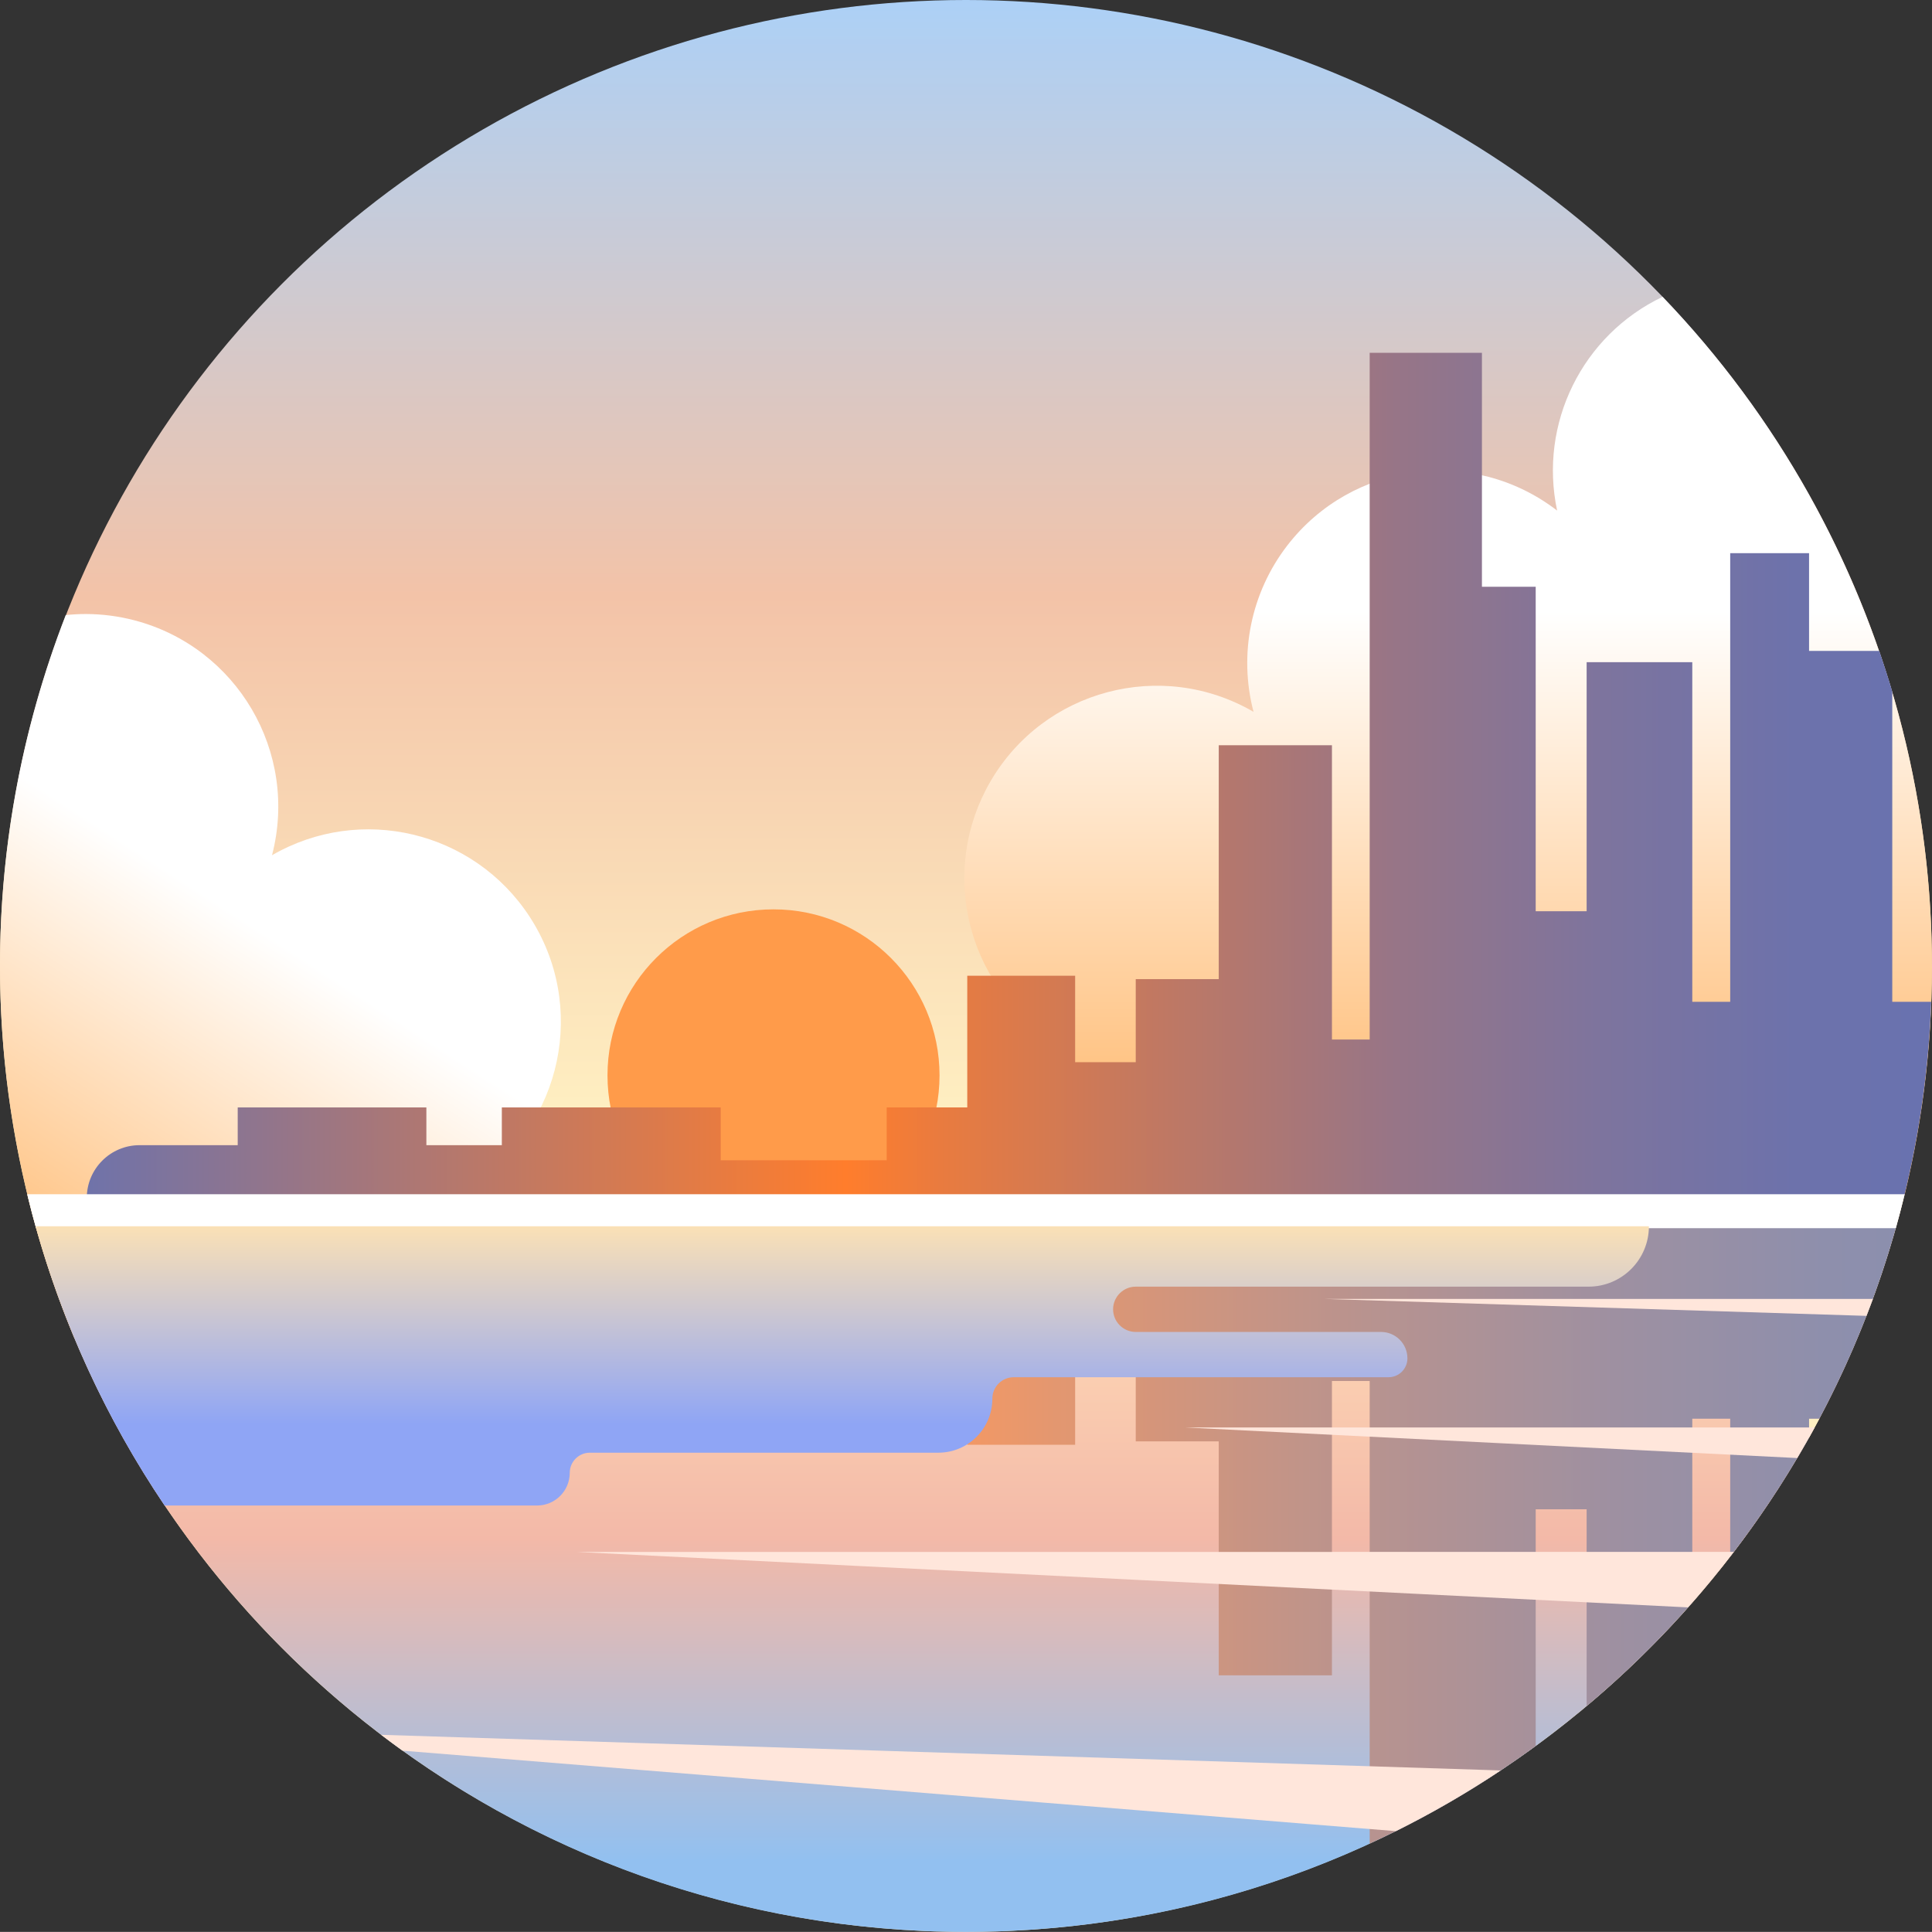
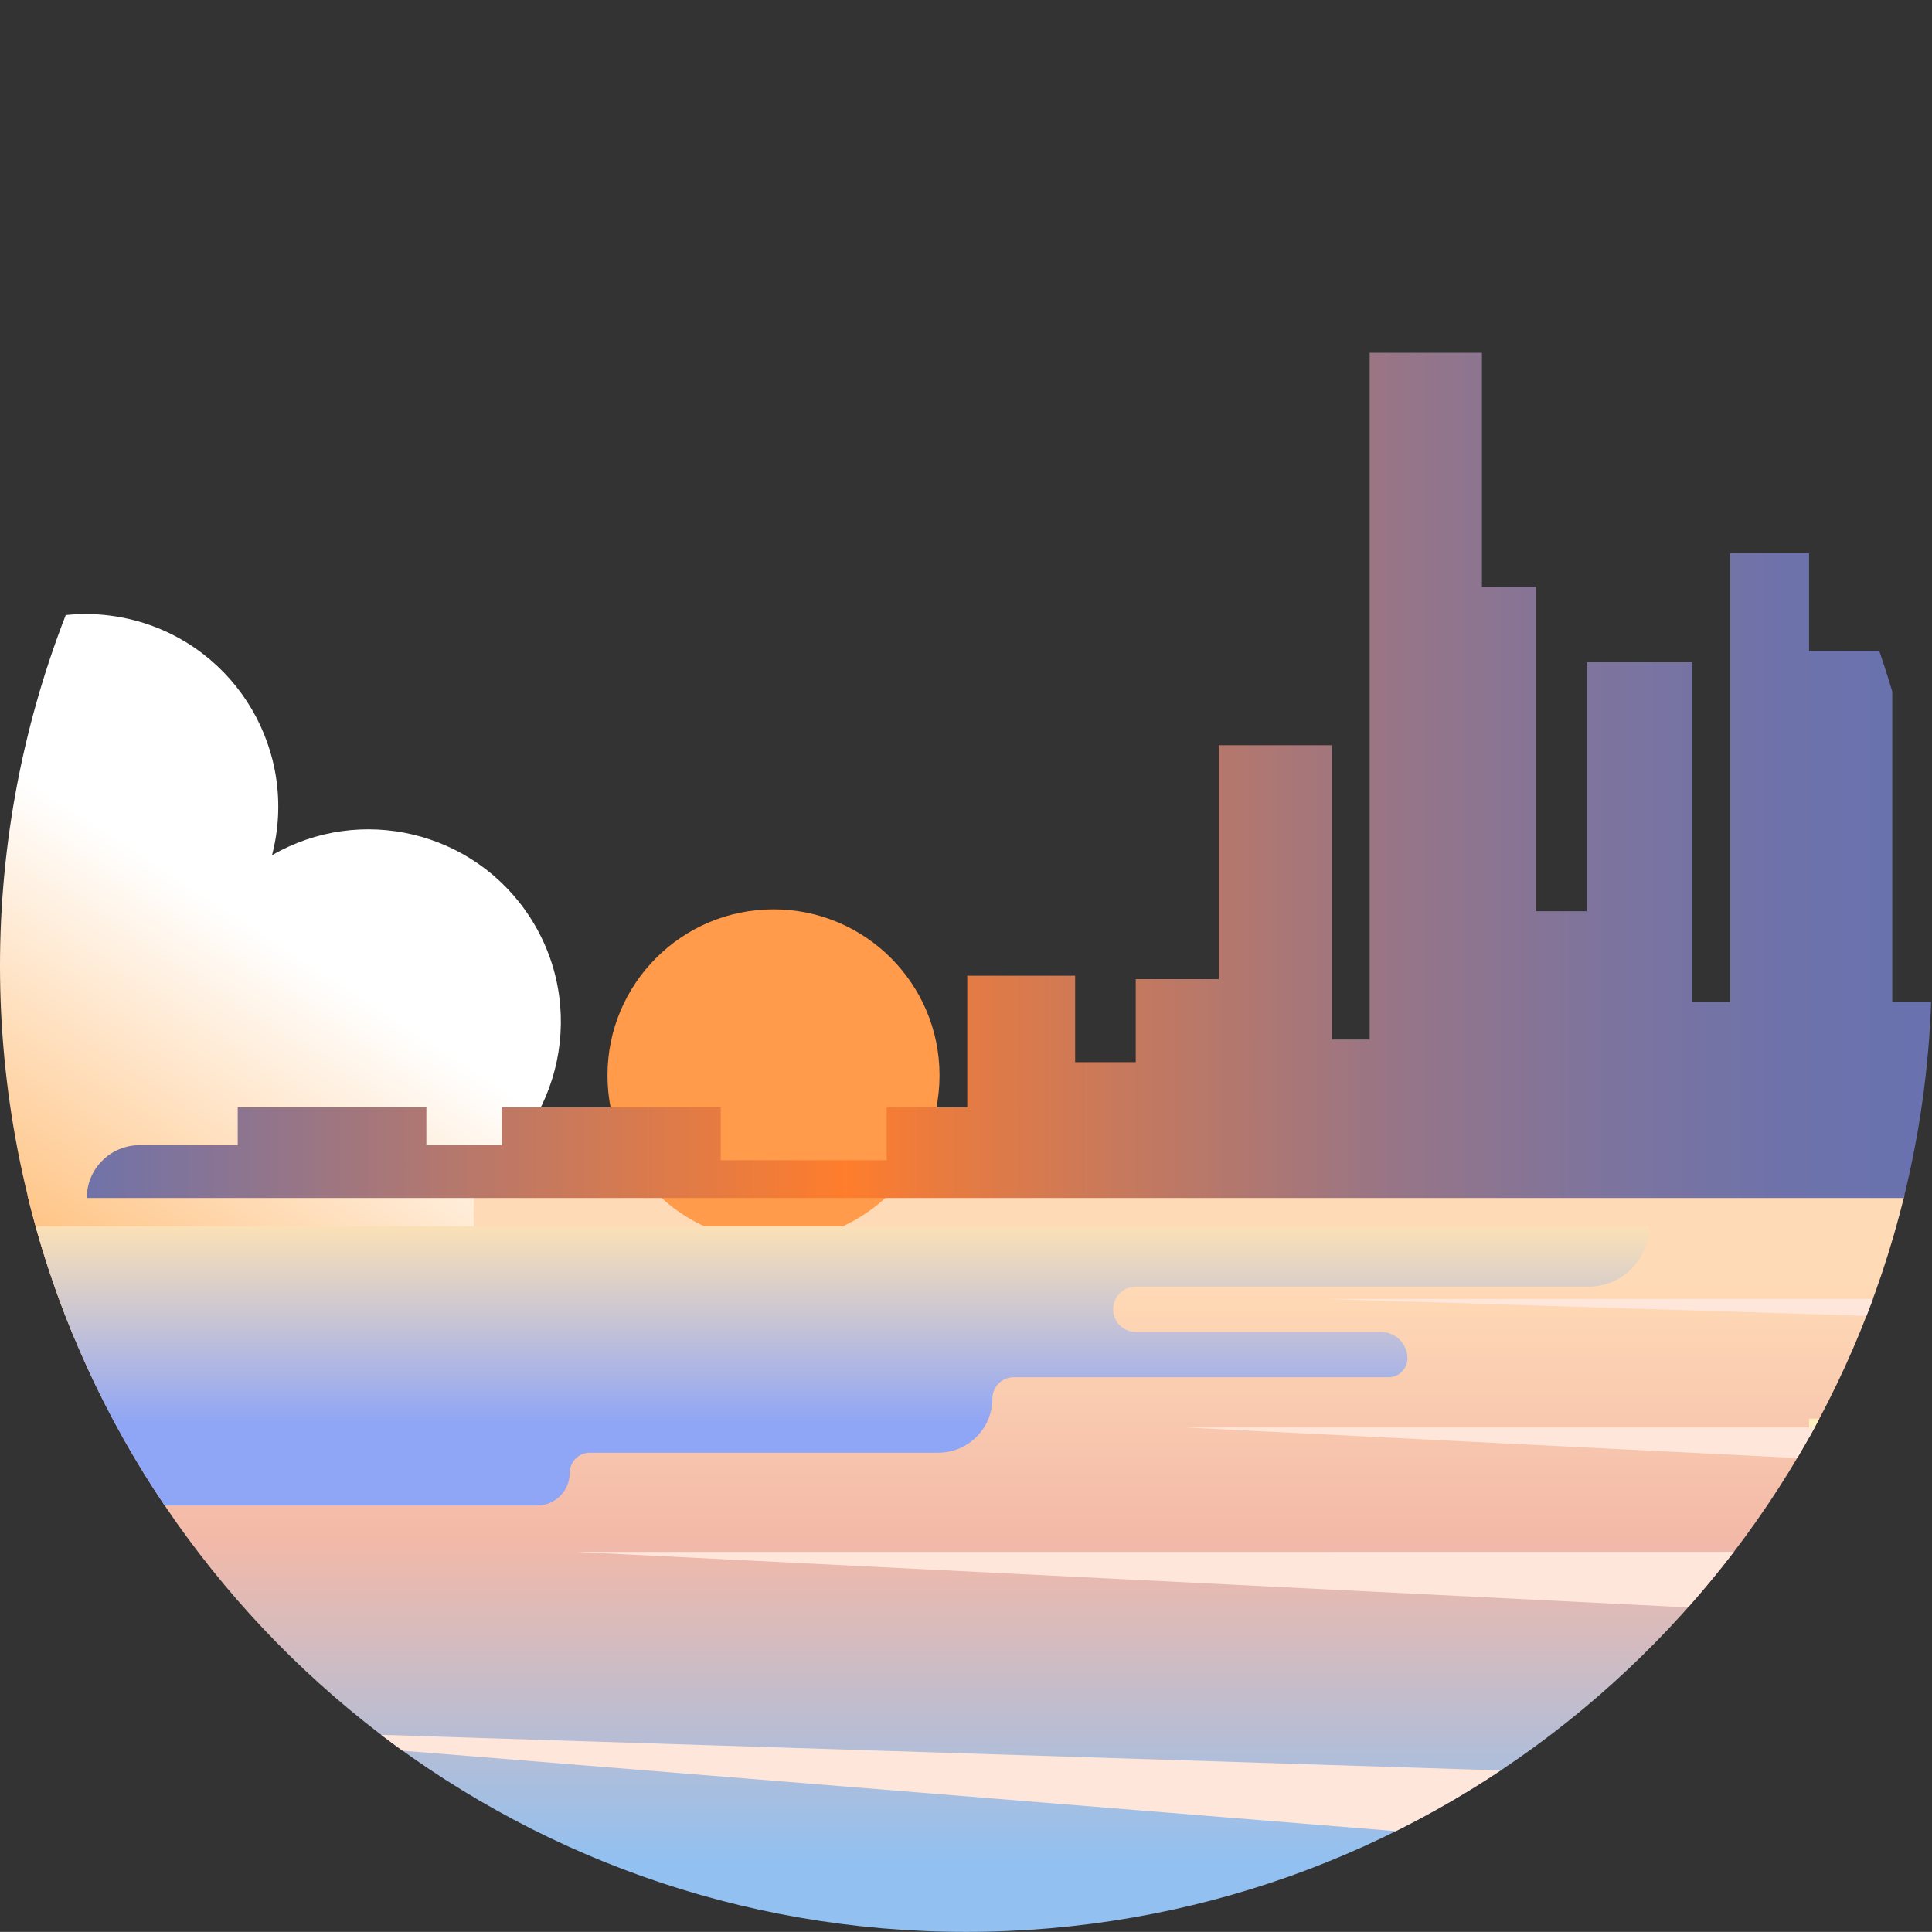
<svg xmlns="http://www.w3.org/2000/svg" xmlns:xlink="http://www.w3.org/1999/xlink" id="Layer_2" viewBox="0 0 512.03 512">
  <rect x="0" y="0" width="512.03" height="512" fill="#333333" stroke="none" />
  <defs>
    <style>.cls-1{fill:url(#linear-gradient-2);}.cls-2{fill:#fff;}.cls-3{fill:url(#linear-gradient-6);}.cls-4{fill:#ff9b4a;}.cls-5{fill:url(#linear-gradient-5);}.cls-6{fill:url(#linear-gradient-7);}.cls-7{fill:#ffe6db;}.cls-8{fill:url(#linear-gradient-3);}.cls-9{fill:url(#linear-gradient);}.cls-10{fill:url(#linear-gradient-4);}.cls-11{fill:url(#linear-gradient-8);}</style>
    <linearGradient id="linear-gradient" x1="256" y1="521.24" x2="256" y2="118.65" gradientTransform="translate(0 514) scale(1 -1)" gradientUnits="userSpaceOnUse">
      <stop offset="0" stop-color="#a9d1fa" />
      <stop offset=".41" stop-color="#f3c3a8" />
      <stop offset=".76" stop-color="#fff0c2" />
    </linearGradient>
    <linearGradient id="linear-gradient-2" x1="256" y1="195" x2="256" y2="20.71" gradientTransform="translate(0 514) scale(1 -1)" gradientUnits="userSpaceOnUse">
      <stop offset=".12" stop-color="#ffdab6" />
      <stop offset=".51" stop-color="#f3b9a8" />
      <stop offset="1" stop-color="#92c0f0" />
    </linearGradient>
    <linearGradient id="linear-gradient-3" x1="480.81" x2="480.81" xlink:href="#linear-gradient" />
    <linearGradient id="linear-gradient-4" x1="23" y1="107.69" x2="528.99" y2="107.69" gradientTransform="translate(0 514) scale(1 -1)" gradientUnits="userSpaceOnUse">
      <stop offset="0" stop-color="#898eb0" />
      <stop offset=".42" stop-color="#ff9a5c" />
      <stop offset=".53" stop-color="#dc9675" />
      <stop offset=".67" stop-color="#b8938f" />
      <stop offset=".8" stop-color="#9e90a1" />
      <stop offset=".91" stop-color="#8e8fac" />
      <stop offset="1" stop-color="#898eb0" />
    </linearGradient>
    <linearGradient id="linear-gradient-5" x1="383.8" y1="416.22" x2="383.8" y2="169.54" gradientTransform="translate(0 514) scale(1 -1)" gradientUnits="userSpaceOnUse">
      <stop offset=".26" stop-color="#fff" />
      <stop offset="1" stop-color="#ffa647" />
    </linearGradient>
    <linearGradient id="linear-gradient-6" x1="2138.84" y1="308.87" x2="2249.85" y2="137.86" gradientTransform="translate(2241.32 514) rotate(-180)" xlink:href="#linear-gradient-5" />
    <linearGradient id="linear-gradient-7" x1="12.74" y1="308.5" x2="515.88" y2="308.5" gradientTransform="translate(0 514) scale(1 -1)" gradientUnits="userSpaceOnUse">
      <stop offset="0" stop-color="#6872b0" />
      <stop offset=".42" stop-color="#ff7d2c" />
      <stop offset=".47" stop-color="#e97b3f" />
      <stop offset=".6" stop-color="#bb7867" />
      <stop offset=".71" stop-color="#977587" />
      <stop offset=".82" stop-color="#7d749e" />
      <stop offset=".92" stop-color="#6d72ab" />
      <stop offset="1" stop-color="#6872b0" />
    </linearGradient>
    <linearGradient id="linear-gradient-8" x1="223.21" y1="191.2" x2="223.21" y2="131.2" gradientTransform="translate(0 514) scale(1 -1)" gradientUnits="userSpaceOnUse">
      <stop offset="0" stop-color="#ffe3b3" />
      <stop offset=".91" stop-color="#8fa5f5" />
    </linearGradient>
  </defs>
  <g id="Layer_1-2">
    <g id="Gold_Coast">
-       <circle class="cls-9" cx="256" cy="256" r="256" />
      <path class="cls-1" d="M256,512c120.43,0,221.42-83.17,248.72-195.2H7.28c27.3,112.03,128.29,195.2,248.72,195.2Z" />
      <path class="cls-8" d="M479.45,381c.93-1.65,1.83-3.31,2.72-5h-2.72v5Z" />
-       <path class="cls-10" d="M23,324c0,7.73,6.27,14,14,14h26v10h50v-10h20v10h58v-14h44v14h21.35v34.9h28.59v-22.9h16.06v22h22v62h30v-78h10v122.62c15.49-7.14,30.23-15.82,44-25.9v-62.72h13.5v52.14c10.02-8.41,19.38-17.57,28-27.4v-48.74h10.05v36.55c7.73-9.99,14.72-20.53,20.9-31.55v-5h2.72c8.79-16.52,15.72-33.96,20.68-52H23Z" />
-       <path class="cls-5" d="M440.62,78.67c-21.29,10.15-32.85,33.58-27.94,56.65-22.31-17.19-54.33-13.04-71.53,9.27-9.64,12.51-12.94,28.79-8.93,44.07-24.35-14.16-55.57-5.9-69.73,18.45-13.66,23.49-6.51,53.56,16.27,68.38v29.25h81v12h145c20.71-85.1-3.48-174.89-64.14-238.07Z" />
      <path class="cls-3" d="M44.54,342.74H125.54v-29.25c23.58-15.41,30.2-47.02,14.79-70.59-14.82-22.68-44.79-29.81-68.24-16.24,7.11-27.29-9.25-55.17-36.54-62.28-4.18-1.09-8.49-1.64-12.81-1.65-1.78,0-3.55,.1-5.32,.28-24.01,61.82-23.17,130.52,2.33,191.74h24.79v-12.01Z" />
      <circle class="cls-4" cx="205" cy="285" r="44" />
      <path class="cls-7" d="M351,344.25l143.67,4.49c.58-1.49,1.16-3,1.71-4.49h-145.38Z" />
      <path class="cls-6" d="M501.5,265.5v-82.22c-1.07-3.63-2.22-7.22-3.44-10.78h-18.61v-25.89h-20.9v118.89h-10.05v-90h-28v66h-13.5v-86h-14.25v-62h-29.75v182h-10v-78h-30v62h-22v22h-16.06v-22.9h-28.59v34.9h-21.35v14h-44v-14h-58v10h-20v-10H63v10h-26c-7.73,0-14,6.27-14,14H504.54c4.2-17.04,6.64-34.46,7.27-52h-10.31Z" />
-       <path class="cls-2" d="M7.21,316.5c.73,3.02,1.51,6.02,2.34,9H502.45c.83-2.98,1.61-5.98,2.34-9H7.21Z" />
      <path class="cls-11" d="M151,390.33c0-2.94,2.39-5.33,5.33-5.33h92.35c7.91,0,14.32-6.41,14.32-14.32h0c0-3.14,2.54-5.68,5.68-5.68h99.32c2.76,0,5-2.24,5-5,0-3.87-3.13-7-7-7h-65c-3.31,0-6-2.69-6-6s2.69-6,6-6h120c8.84,0,16-7.16,16-16H9.42c7.36,26.34,18.91,51.33,34.21,74h98.7c4.79,0,8.67-3.88,8.67-8.67h0Z" />
      <path class="cls-7" d="M314,378.31l162.31,8.11c1.59-2.67,3.13-5.37,4.63-8.11h-166.94Z" />
      <path class="cls-7" d="M153,411.31l294.37,14.69c4.22-4.75,8.26-9.65,12.13-14.71l-306.5,.02Z" />
      <path class="cls-7" d="M101,459.77c1.87,1.43,3.76,2.83,5.67,4.2l263.25,21.33c9.6-4.77,18.88-10.15,27.8-16.09l-296.72-9.44Z" />
    </g>
  </g>
</svg>